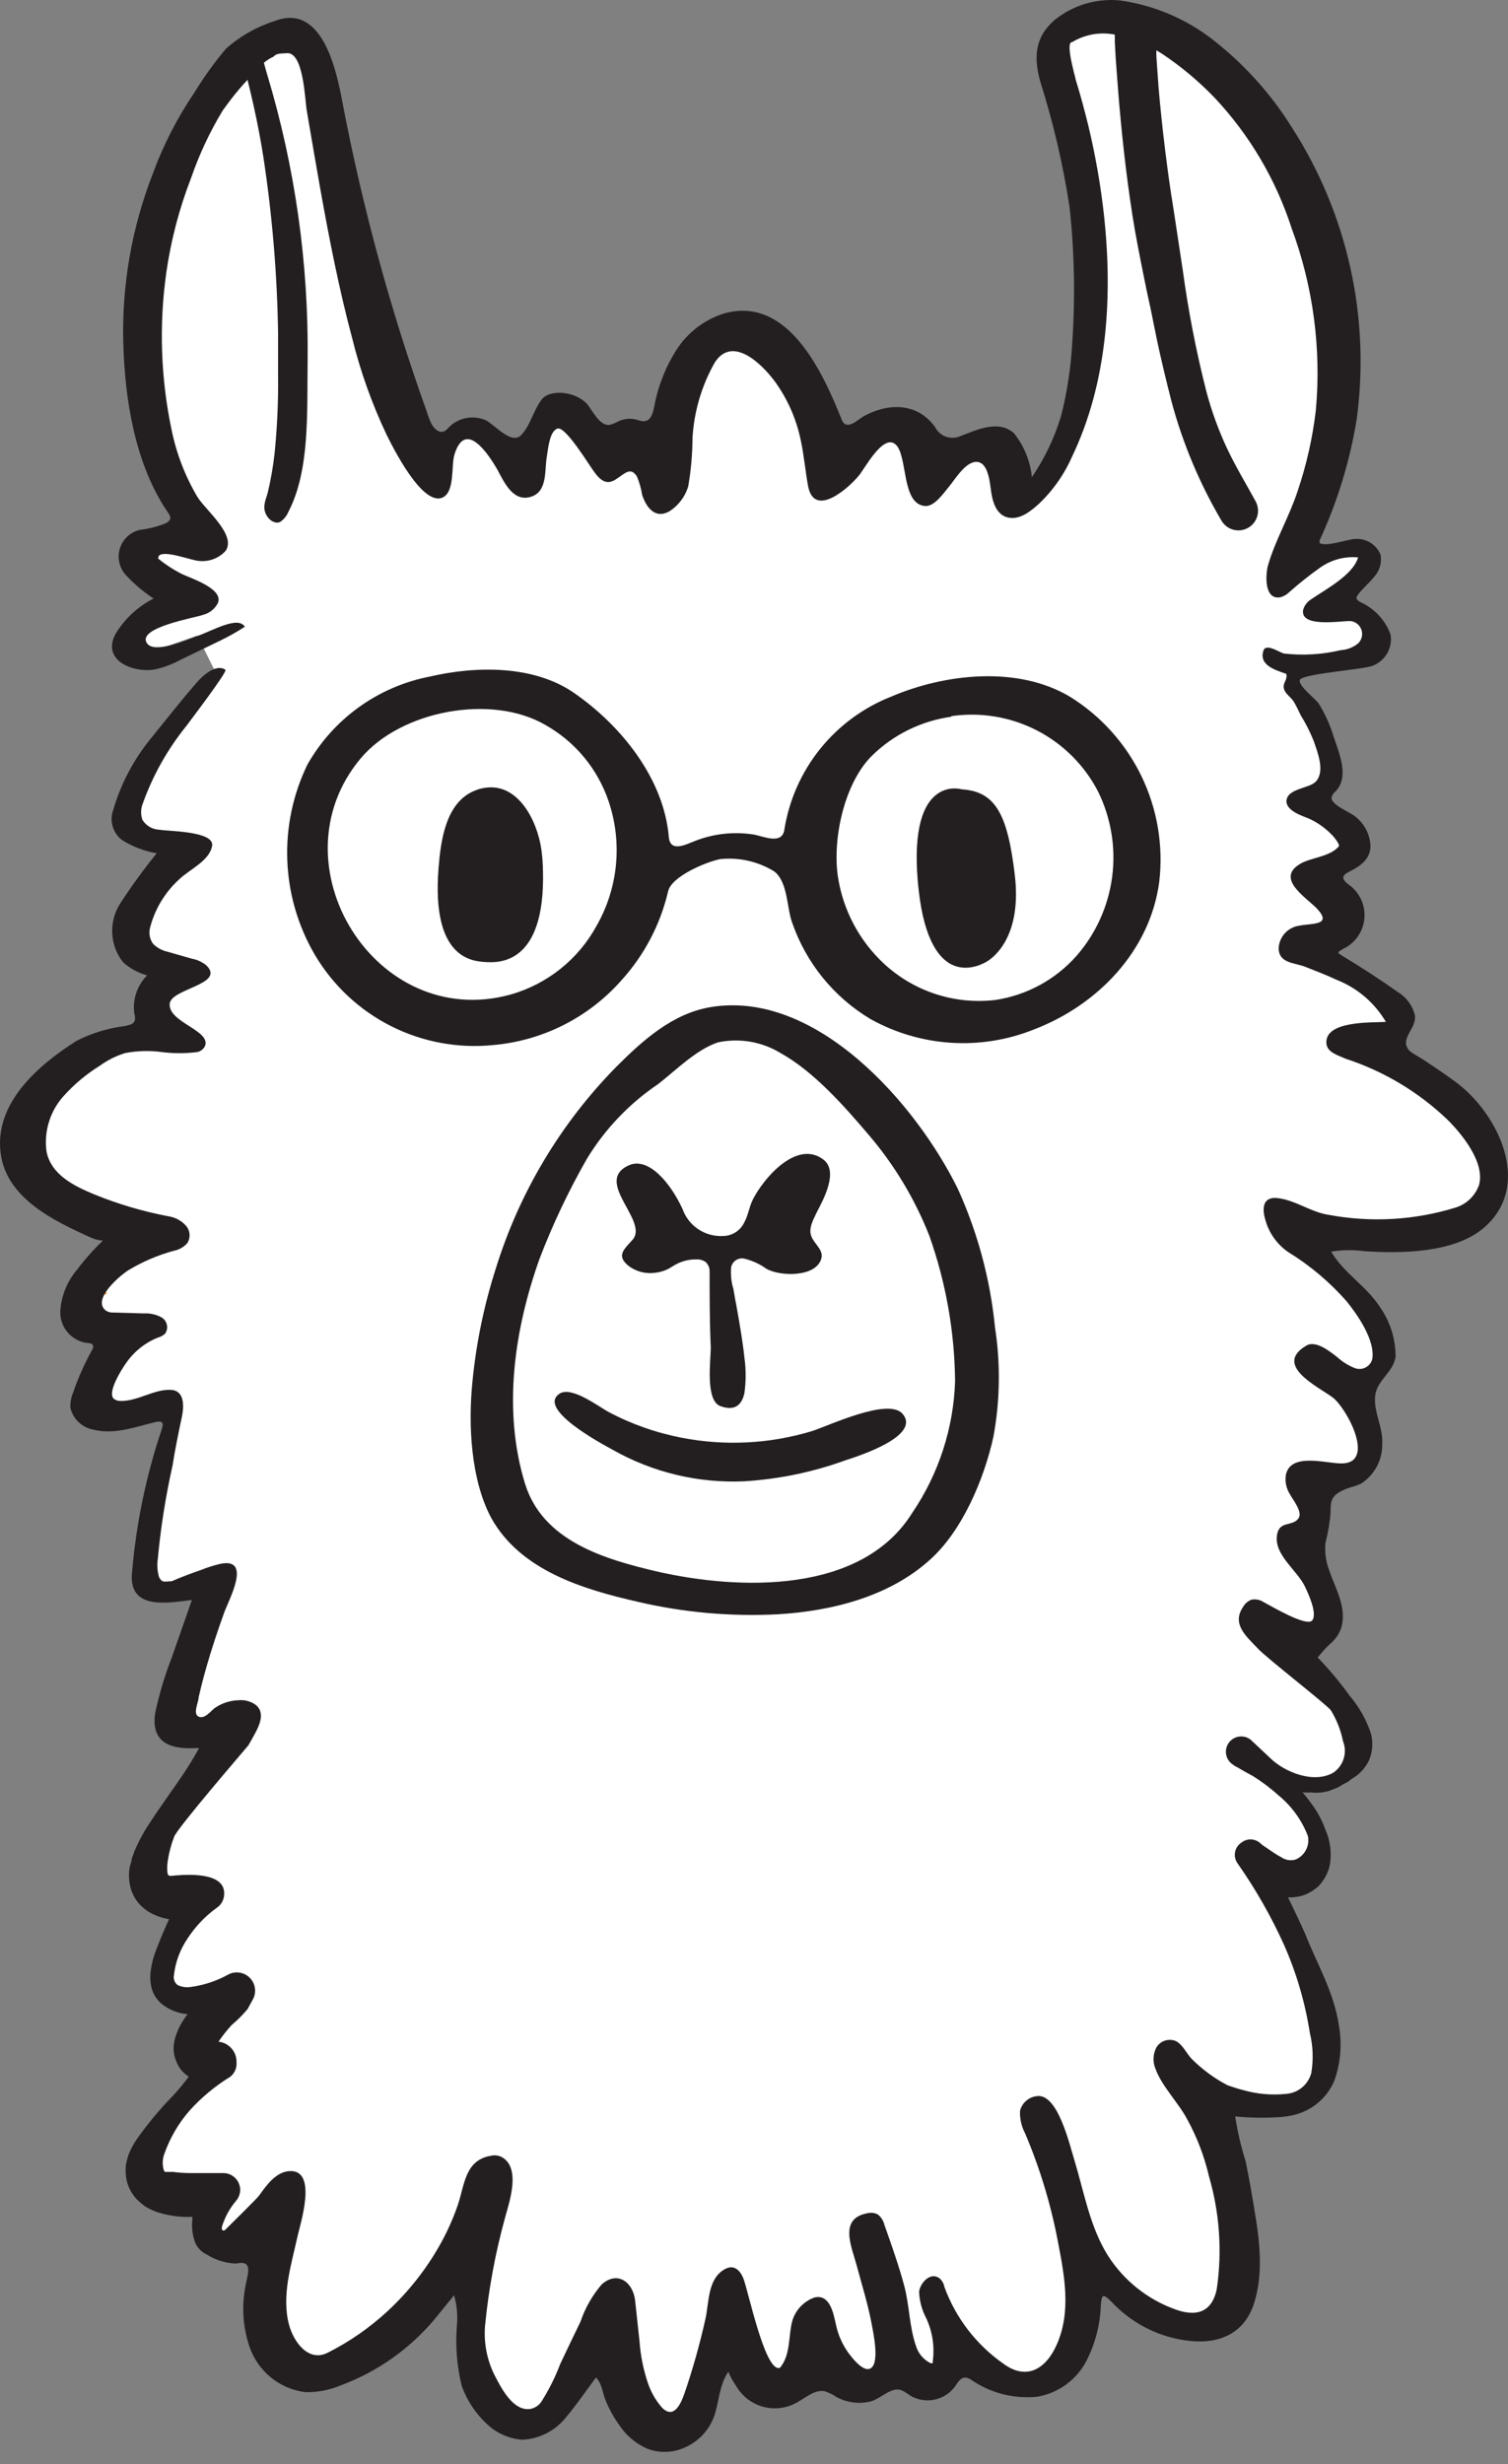
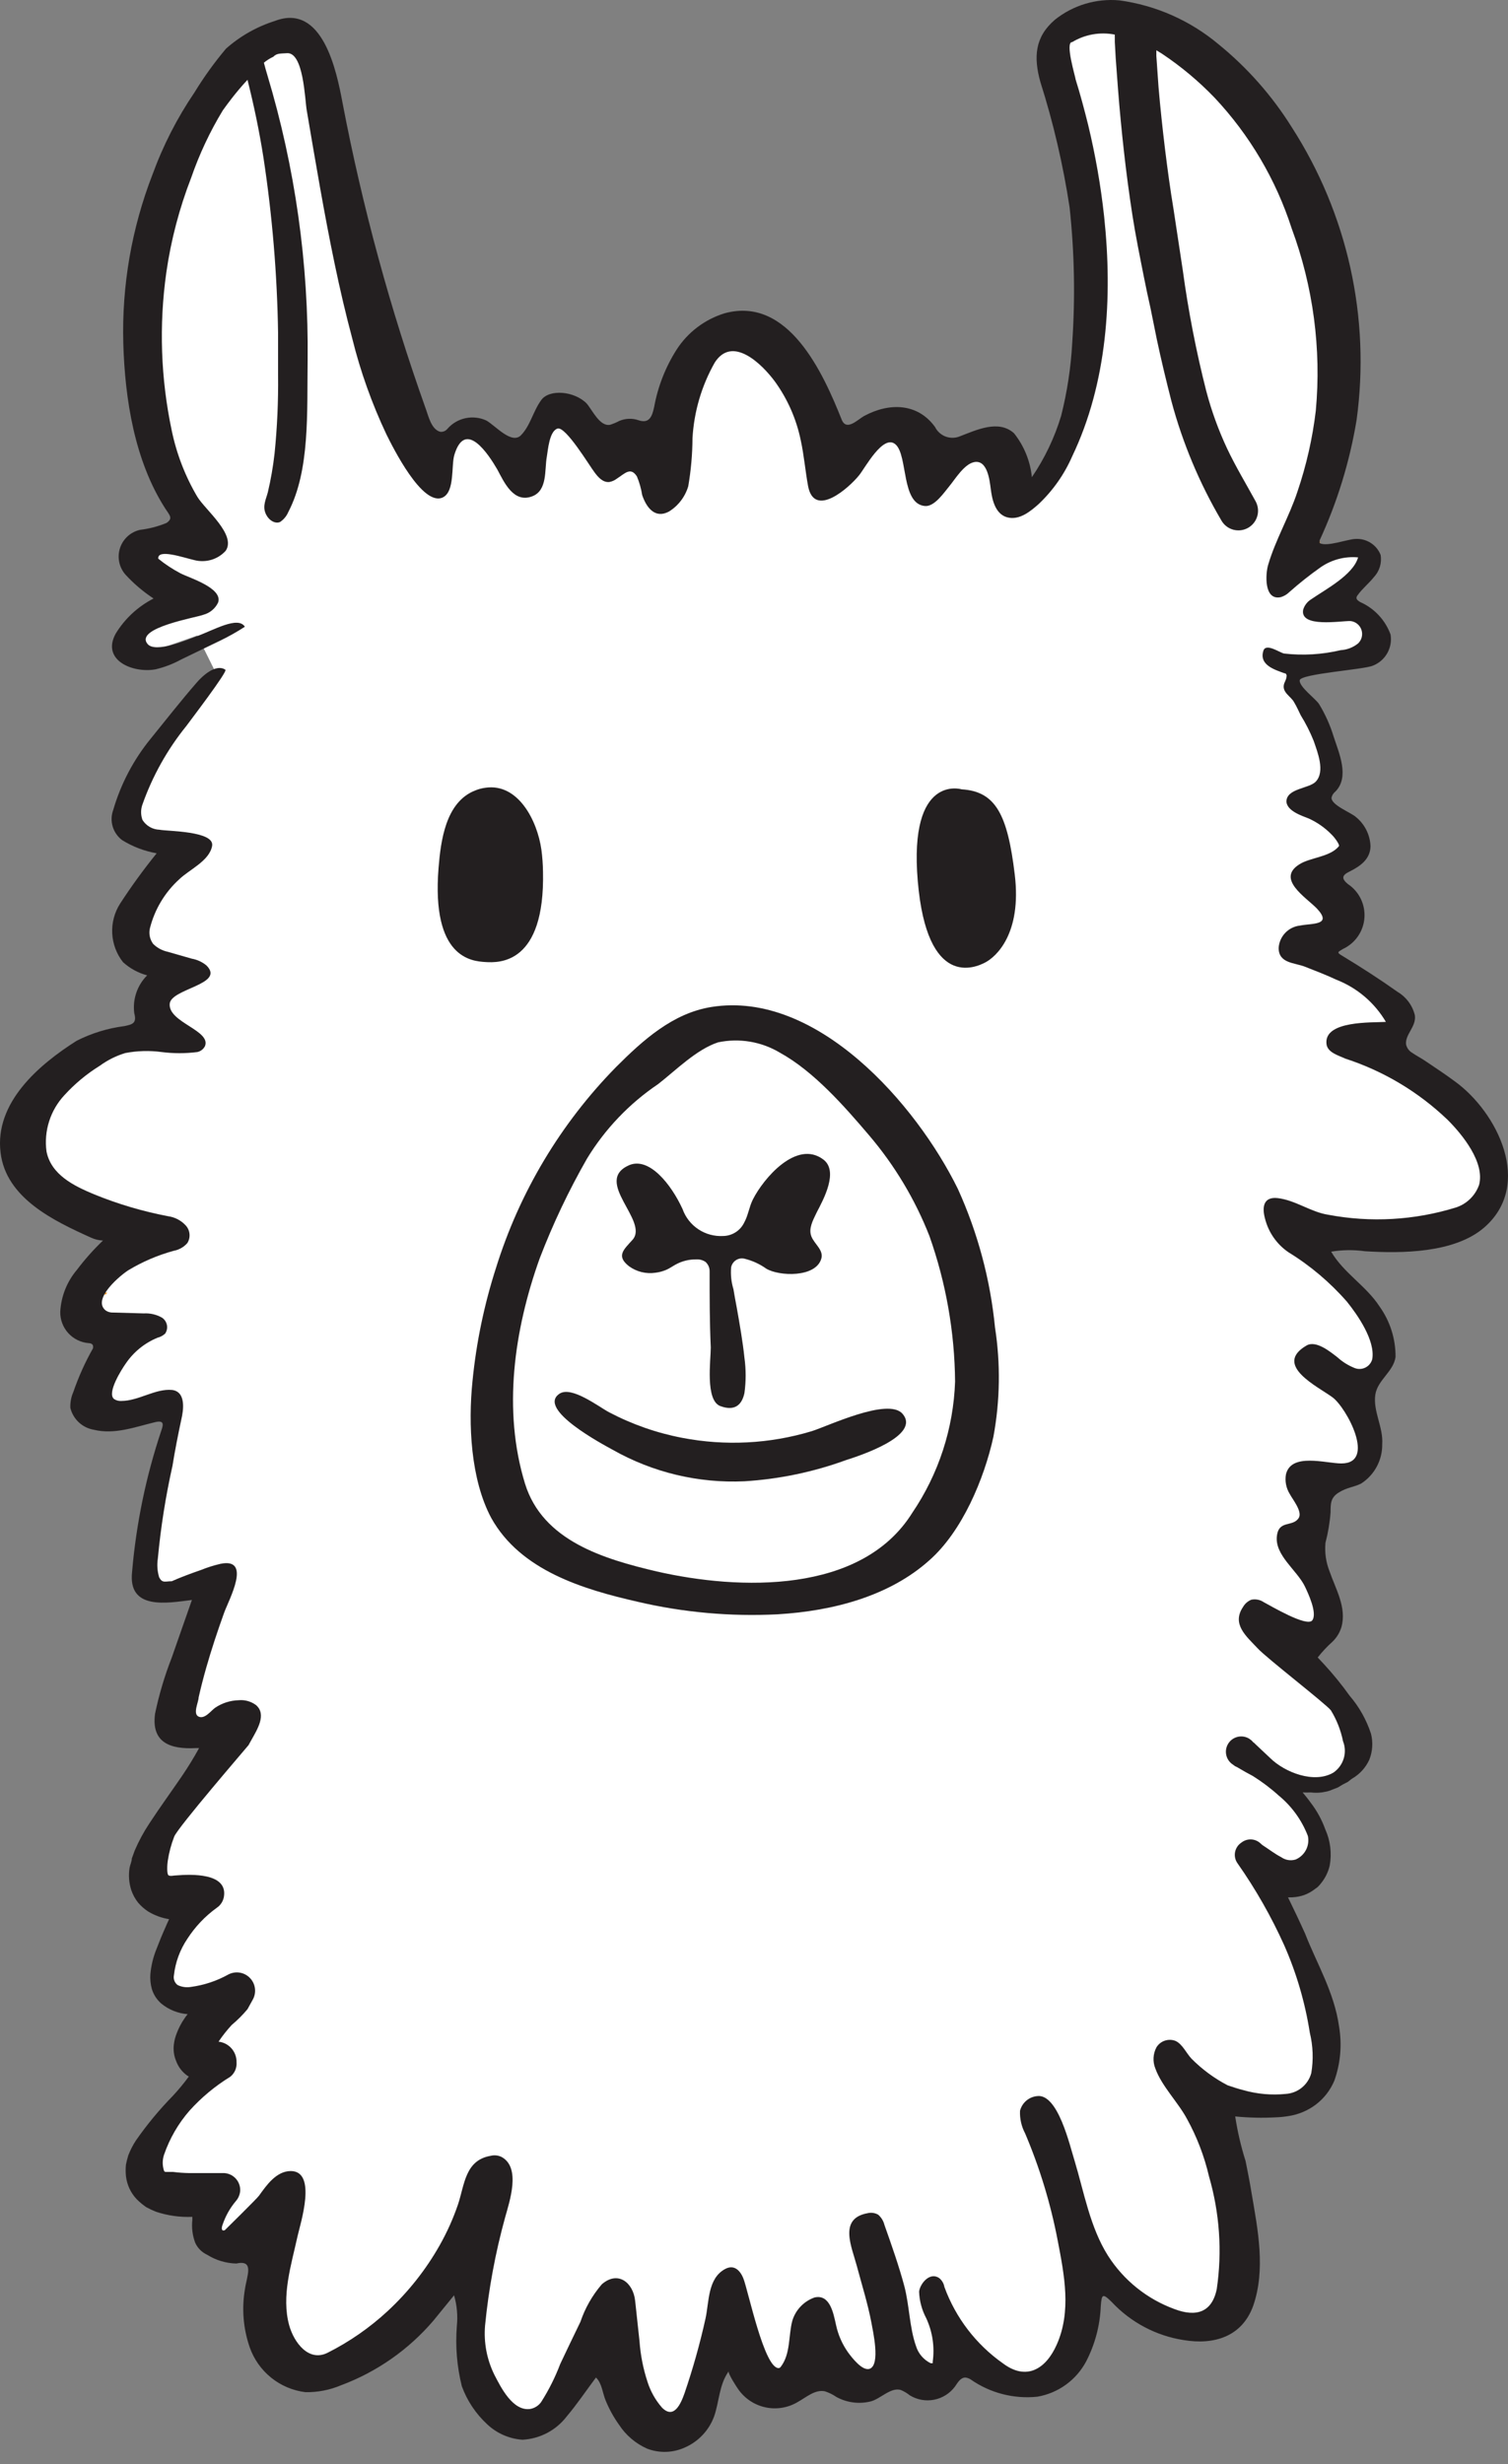
<svg xmlns="http://www.w3.org/2000/svg" width="90" height="147" viewBox="0 0 90 147" fill="none">
  <rect x="0" y="0" width="90" height="147" fill="#808080" stroke="none" />
  <path d="M24.855 26.012L21.083 15.064L18.91 3.723L16.352 1.349L14.379 3.723L9.542 12.402L8.145 23.646L11.812 31.827L8.066 33.084L10.039 35.773L7.525 37.956L8.459 39.073L11.777 37.912L12.894 40.164L7.866 46.965L8.066 49.733L10.581 50.466L8.145 55.05L8.765 57.433L10.432 57.957L8.765 61.763L2.488 64.575L1.405 70.188L8.765 73.689L4.81 77.74L7.08 79.512L5.299 83.633L7.08 84.489L9.839 84.008L10.284 85.074L8.555 94.206L10.581 95.096L13.13 94.406L10.581 102.683L13.479 103.477L9.149 110.61L9.446 113.09H11.611L10.039 116.591L9.935 118.86L12.205 119.751L11.96 124.186L8.756 128.621L9.35 130.297L12.798 130.987L12.702 133.554H15.313L16.64 131.93L15.505 139.272L17.731 141.542L23.598 139.176L27.195 135.623L28.033 137.544L28.33 142.179L30.399 144.353L32.913 144.109L35.777 139.08L38.632 144.598H41.443L43.372 138.783L45.59 141.935L46.873 142.581L48.401 141.446L51.797 142.328L53.281 141.787L55.595 141.935L57.271 140.931L60.624 142.38L63.138 141.935L64.229 139.028L65.067 135.728L68.167 137.404L71.179 138.53L73.396 137.5V129.267L72.314 125.618L76.504 125.661L78.774 124.09L79.071 120.292L75.177 111.553L77.587 111.955L78.722 110.182L76.801 106.437L79.071 106.332L80.992 104.857L79.412 100.762L76.95 98.396L79.412 96.921L78.128 92.381L79.368 88.094L81.332 87.352V83.031L82.572 80.743L81.481 77.688L77.98 74.091L84.047 73.497L88.779 72.013L89.076 68.468L85.531 64.671L82.615 62.733L83.654 60.48L79.019 57.075L79.656 51.505L80.939 50.169L78.381 47.803L79.612 45.638L76.749 40.199L81.288 39.064L82.031 37.842L80.302 35.773L81.629 33.442L81.044 32.621L77.788 33.084L79.857 21.324L77.543 9.887L71.423 2.981L66.15 1.113L63.243 1.803L63.042 4.212L64.963 16.295L64.378 23.201L62.745 28.134L60.528 29.906L59.297 26.606L55.499 26.894L53.325 25.419L49.824 26.746L45.005 19.997L41.888 20.189L38.736 26.702L35.873 26.553L33.751 24.528L31.682 26.108L29.613 26.894L28.033 25.619L25.466 27.444L24.855 26.012Z" fill="white" />
-   <path d="M37.095 58.472C35.139 60.693 32.404 62.078 29.456 62.34C27.349 62.557 25.223 62.164 23.332 61.21C21.441 60.255 19.864 58.778 18.787 56.953C17.786 55.243 17.223 53.313 17.147 51.333C17.07 49.353 17.484 47.385 18.351 45.603C19.115 44.257 20.161 43.091 21.418 42.187C22.675 41.283 24.112 40.661 25.632 40.365C28.4 39.719 31.848 39.667 34.258 41.334C37.051 43.264 39.618 46.433 39.915 49.925C39.994 50.894 40.963 50.361 41.495 50.161C42.605 49.728 43.811 49.598 44.987 49.785C45.546 49.881 46.681 50.423 46.812 49.488C47.093 47.728 47.827 46.071 48.943 44.681C50.059 43.291 51.518 42.216 53.176 41.561C56.398 40.182 60.737 39.702 63.854 41.561C65.698 42.703 67.178 44.347 68.123 46.299C69.068 48.252 69.437 50.433 69.188 52.588C68.647 56.717 65.521 59.947 61.724 61.406C60.148 62.041 58.45 62.314 56.754 62.205C55.059 62.096 53.41 61.608 51.928 60.777C49.751 59.468 48.103 57.434 47.275 55.032C46.952 54.159 47.03 52.623 46.21 51.985C45.241 51.388 44.102 51.13 42.971 51.252C42.141 51.418 40.063 52.282 39.871 53.181C39.41 55.152 38.455 56.973 37.095 58.472ZM56.773 42.757C54.988 43.004 53.329 43.818 52.042 45.08C50.383 46.721 49.676 50.038 50.007 52.291C50.313 54.305 51.299 56.153 52.801 57.529C53.687 58.338 54.736 58.946 55.878 59.312C57.02 59.678 58.228 59.794 59.419 59.651C61.282 59.367 62.987 58.441 64.238 57.032C65.399 55.708 66.141 54.071 66.373 52.326C66.604 50.582 66.314 48.807 65.539 47.227C64.73 45.657 63.45 44.378 61.878 43.57C60.306 42.763 58.522 42.466 56.773 42.722V42.757ZM35.611 55.216C36.246 54.102 36.638 52.866 36.761 51.59C36.884 50.315 36.736 49.027 36.327 47.812C35.678 45.881 34.338 44.257 32.564 43.255C29.343 41.369 23.93 42.382 21.529 45.237C16.247 51.531 22.402 61.554 30.477 59.328C31.564 59.018 32.577 58.495 33.458 57.789C34.34 57.083 35.072 56.208 35.611 55.216Z" fill="#231F20" />
  <path d="M46.402 96.301C43.595 96.443 40.783 96.191 38.047 95.55C34.799 94.808 31.062 93.691 29.316 90.548C28.085 88.243 27.937 84.943 28.199 82.393C28.425 80.094 28.897 77.826 29.605 75.627C31.006 71.126 33.46 67.022 36.763 63.658C38.361 62.06 40.151 60.436 42.464 60.07C48.75 59.066 54.687 65.875 57.166 70.921C58.354 73.537 59.103 76.33 59.384 79.189C59.719 81.353 59.687 83.558 59.288 85.711C58.738 88.216 57.428 91.351 55.464 93.079C53.115 95.183 49.798 96.1 46.402 96.301ZM57.001 82.419C56.975 79.462 56.458 76.53 55.473 73.742C54.615 71.554 53.399 69.524 51.876 67.735C50.392 65.989 48.558 63.902 46.541 62.794C45.431 62.132 44.113 61.914 42.849 62.182C41.556 62.61 40.334 63.85 39.278 64.671C37.56 65.829 36.113 67.345 35.035 69.114C33.94 71.026 32.994 73.02 32.206 75.077C30.687 79.329 29.989 84.122 31.333 88.505C32.389 91.918 36.03 93.001 39.191 93.743C44.123 94.869 51.413 95.105 54.443 90.251C56.017 87.934 56.904 85.219 57.001 82.419Z" fill="#231F20" />
  <path d="M73.754 96.703V96.606C73.758 96.629 73.758 96.653 73.754 96.676V96.703Z" fill="#F7941D" />
  <path d="M7.516 57.389L7.438 57.468L7.525 57.407L7.516 57.389Z" fill="#F7941D" />
-   <path d="M24.881 39.623L24.855 39.605L24.872 39.632L24.881 39.623Z" fill="#F7941D" />
  <path d="M78.748 32.255C78.766 32.288 78.781 32.323 78.791 32.359C78.791 32.359 78.791 32.359 78.748 32.403V32.246V32.255Z" fill="#F7941D" />
  <path d="M6.547 71.568L6.565 71.541L6.538 71.559L6.547 71.568Z" fill="#F7941D" />
  <path d="M6.408 77.112L6.259 77.26V77.112H6.399H6.408Z" fill="#F7941D" />
  <path d="M44.429 88.365C41.685 88.492 38.962 87.841 36.571 86.488C36.013 86.182 31.988 84.052 33.402 83.135C34.118 82.673 35.724 83.912 36.344 84.244C37.716 84.966 39.187 85.481 40.71 85.772C43.279 86.268 45.93 86.133 48.436 85.379C49.396 85.082 52.993 83.354 53.858 84.332C55.01 85.65 51.239 86.863 50.496 87.099C48.545 87.812 46.502 88.238 44.429 88.365Z" fill="#231F20" />
  <path d="M81.454 74.641C83.646 74.781 86.806 74.754 88.57 73.235C91.529 70.677 89.373 66.347 86.823 64.505C86.256 64.086 85.662 63.693 85.078 63.3C84.824 63.125 84.545 62.986 84.292 62.811C84.197 62.758 84.115 62.685 84.05 62.598C83.986 62.511 83.94 62.411 83.916 62.305C83.847 61.702 84.545 61.24 84.44 60.559C84.369 60.27 84.242 59.999 84.065 59.761C83.888 59.523 83.665 59.322 83.41 59.17C82.354 58.42 81.254 57.712 80.145 57.04C79.743 56.805 79.839 56.805 80.145 56.612C80.504 56.446 80.813 56.187 81.039 55.862C81.266 55.536 81.401 55.157 81.431 54.761C81.461 54.366 81.385 53.97 81.212 53.614C81.038 53.258 80.772 52.955 80.442 52.736C80.066 52.422 80.066 52.221 80.538 51.994C81.166 51.68 81.777 51.27 81.795 50.484C81.782 50.147 81.698 49.817 81.547 49.516C81.397 49.215 81.184 48.949 80.922 48.738C80.642 48.476 79.403 48.013 79.472 47.568C79.506 47.433 79.582 47.314 79.691 47.227C80.564 46.354 79.909 44.914 79.595 43.945C79.387 43.261 79.094 42.607 78.722 41.998C78.503 41.666 77.534 40.976 77.569 40.583C77.604 40.191 81.402 39.946 81.934 39.71C82.298 39.569 82.601 39.307 82.793 38.968C82.986 38.63 83.055 38.235 82.991 37.851C82.835 37.425 82.596 37.035 82.287 36.704C81.978 36.372 81.606 36.106 81.192 35.921C81.079 35.86 80.948 35.773 80.957 35.651C80.968 35.592 80.995 35.538 81.035 35.494C81.315 35.101 81.699 34.804 81.996 34.428C82.161 34.253 82.283 34.042 82.353 33.812C82.422 33.582 82.438 33.339 82.397 33.101C82.281 32.807 82.075 32.557 81.808 32.387C81.542 32.216 81.229 32.133 80.913 32.15C80.459 32.15 79.167 32.647 78.757 32.394C78.761 32.342 78.761 32.289 78.757 32.237C79.813 29.949 80.556 27.53 80.965 25.043C81.798 18.947 80.424 12.754 77.089 7.582C75.916 5.706 74.441 4.036 72.724 2.641C71.038 1.227 68.985 0.318 66.805 0.022C65.424 -0.103 64.048 0.31 62.963 1.174C61.758 2.204 61.68 3.409 62.09 4.885C62.867 7.332 63.45 9.837 63.836 12.375C64.124 15.055 64.177 17.754 63.993 20.442C63.914 21.915 63.692 23.377 63.33 24.808C62.938 26.109 62.35 27.343 61.584 28.466C61.488 27.508 61.118 26.599 60.519 25.846C59.602 25.017 58.284 25.646 57.306 26.021C57.033 26.139 56.725 26.148 56.445 26.046C56.166 25.943 55.936 25.738 55.804 25.471C54.774 24.048 53.089 24.004 51.587 24.808C51.195 25.017 50.522 25.75 50.234 25.035C49.126 22.258 47.056 17.649 43.25 18.688C42.066 19.05 41.048 19.82 40.378 20.861C39.716 21.902 39.263 23.061 39.042 24.275C38.92 24.851 38.745 25.288 38.108 25.069C37.732 24.939 37.32 24.955 36.955 25.113C36.782 25.205 36.601 25.281 36.414 25.34C35.794 25.462 35.358 24.467 35.008 24.065C34.284 23.332 32.791 23.192 32.302 23.865C31.813 24.537 31.656 25.384 31.097 25.96C30.538 26.536 29.569 25.392 29.028 25.087C28.642 24.908 28.209 24.858 27.792 24.945C27.375 25.031 26.997 25.249 26.715 25.567C26.664 25.634 26.598 25.686 26.521 25.72C26.445 25.754 26.361 25.767 26.278 25.759C25.737 25.619 25.571 24.816 25.405 24.371C23.288 18.434 21.63 12.342 20.446 6.151C20.088 4.221 19.25 0.153 16.395 1.253C15.322 1.594 14.331 2.156 13.488 2.903C12.794 3.727 12.164 4.603 11.602 5.522C10.571 7.039 9.733 8.679 9.105 10.402C7.856 13.616 7.263 17.048 7.359 20.495C7.455 23.803 8.031 27.479 9.856 30.325C10.127 30.744 10.345 30.919 9.935 31.198C9.429 31.406 8.897 31.544 8.354 31.608C8.079 31.671 7.824 31.803 7.616 31.993C7.407 32.183 7.251 32.424 7.163 32.692C7.075 32.961 7.058 33.247 7.114 33.524C7.17 33.801 7.296 34.058 7.481 34.271C7.981 34.817 8.547 35.298 9.166 35.703C8.234 36.18 7.451 36.905 6.905 37.798C6.032 39.387 7.927 40.173 9.28 39.929C9.813 39.804 10.327 39.607 10.808 39.344L13.139 38.218C13.647 37.972 14.14 37.695 14.614 37.388C14.204 36.733 12.755 37.589 11.768 37.947C11.227 38.148 9.289 38.986 8.808 38.418C8.005 37.449 11.742 36.838 12.143 36.672C12.332 36.621 12.508 36.53 12.659 36.405C12.81 36.28 12.932 36.124 13.016 35.947C13.322 35.075 11.27 34.463 10.773 34.202C10.303 33.955 9.858 33.663 9.446 33.328C9.385 32.717 10.93 33.259 11.611 33.416C11.942 33.5 12.29 33.492 12.618 33.394C12.946 33.296 13.24 33.11 13.47 32.857C14.117 31.897 12.248 30.413 11.777 29.635C11.053 28.41 10.537 27.074 10.249 25.681C9.592 22.583 9.483 19.395 9.926 16.26C10.204 14.324 10.702 12.426 11.41 10.603C11.894 9.201 12.526 7.855 13.296 6.587L13.435 6.395C13.435 6.395 14.055 5.522 14.771 4.762C15.155 6.29 15.478 7.836 15.723 9.398C16.251 12.867 16.543 16.367 16.596 19.875C16.596 20.748 16.596 21.542 16.596 22.38C16.614 23.943 16.544 25.505 16.386 27.06C16.299 27.836 16.165 28.605 15.985 29.365C15.88 29.775 15.662 30.168 15.845 30.613C16.028 31.058 16.439 31.268 16.718 31.137C16.935 30.991 17.105 30.785 17.207 30.543C18.508 28.047 18.316 24.607 18.36 21.49C18.424 15.723 17.612 9.98 15.95 4.457C15.898 4.282 15.81 3.985 15.749 3.741C15.922 3.598 16.113 3.478 16.317 3.383C16.509 3.165 16.779 3.2 17.111 3.174C18.124 3.077 18.194 5.95 18.307 6.587C18.569 8.124 18.831 9.669 19.102 11.197C19.643 14.226 20.236 17.256 21.031 20.224C21.517 22.178 22.196 24.079 23.056 25.899C23.423 26.641 25.213 30.264 26.435 29.67C27.151 29.312 26.924 27.776 27.116 27.139C27.771 24.956 29.177 27.139 29.683 28.012C30.093 28.78 30.652 30.028 31.761 29.609C32.686 29.26 32.494 28.02 32.634 27.252C32.704 26.85 32.782 25.724 33.271 25.567C33.76 25.41 35.183 27.793 35.489 28.186C35.698 28.466 35.977 28.789 36.362 28.754C36.527 28.725 36.683 28.656 36.816 28.553C37.304 28.239 37.636 27.837 38.012 28.422C38.161 28.777 38.266 29.15 38.326 29.531C38.579 30.282 39.094 30.962 39.924 30.517C40.48 30.172 40.89 29.634 41.076 29.007C41.239 28.061 41.324 27.103 41.329 26.143C41.419 24.557 41.873 23.012 42.656 21.63C43.713 19.98 45.476 21.717 46.245 22.756C47.003 23.803 47.53 24.999 47.79 26.265C47.982 27.139 48.06 28.081 48.226 28.989C48.593 30.954 50.679 29.094 51.273 28.352C51.631 27.916 52.722 25.846 53.456 26.519C54.189 27.191 53.779 30.063 55.202 30.186C55.778 30.238 56.354 29.365 56.669 28.989C56.983 28.614 57.542 27.68 58.144 27.566C58.93 27.418 59.061 28.64 59.131 29.173C59.2 29.705 59.358 30.648 60.1 30.858C60.842 31.067 61.532 30.474 61.986 30.072C62.84 29.265 63.523 28.294 63.993 27.217C66.08 22.852 66.412 17.762 65.897 12.917C65.695 11.067 65.374 9.233 64.936 7.425C64.718 6.552 64.474 5.627 64.194 4.736C64.194 4.614 63.539 2.493 63.993 2.51C64.755 2.051 65.661 1.892 66.534 2.065C66.53 2.114 66.53 2.164 66.534 2.213V2.51L66.586 3.453L66.726 5.33C66.822 6.578 66.944 7.836 67.084 9.084C67.224 10.332 67.39 11.581 67.582 12.821C67.774 14.06 68.027 15.3 68.271 16.531C68.394 17.151 68.525 17.771 68.664 18.382L69.04 20.241C69.302 21.473 69.598 22.703 69.913 23.934C70.581 26.426 71.582 28.817 72.89 31.041C73.041 31.312 73.294 31.512 73.593 31.596C73.892 31.68 74.212 31.642 74.483 31.491C74.754 31.339 74.954 31.086 75.038 30.787C75.122 30.488 75.084 30.168 74.933 29.897C74.365 28.858 73.745 27.837 73.23 26.746C72.715 25.644 72.3 24.499 71.99 23.323C71.389 20.96 70.923 18.564 70.594 16.147L70.044 12.515C69.843 11.31 69.677 10.088 69.528 8.874C69.38 7.661 69.249 6.43 69.144 5.208L69.013 3.339V2.999L69.354 3.208C70.49 3.966 71.541 4.844 72.488 5.828C74.579 8.054 76.151 10.717 77.089 13.624C78.374 17.094 78.867 20.808 78.53 24.493C78.334 26.142 77.966 27.767 77.43 29.339C76.941 30.823 76.111 32.228 75.683 33.704C75.526 34.228 75.422 35.834 76.434 35.624C76.625 35.569 76.799 35.467 76.941 35.328C77.533 34.802 78.154 34.309 78.8 33.852C79.456 33.391 80.254 33.178 81.053 33.25C80.756 34.306 79.088 35.17 78.259 35.747C78.03 35.886 77.86 36.103 77.779 36.358C77.543 37.475 80.04 37.03 80.599 37.048C80.746 37.063 80.886 37.121 81.002 37.213C81.118 37.306 81.205 37.43 81.253 37.57C81.301 37.711 81.307 37.862 81.272 38.006C81.236 38.15 81.16 38.281 81.053 38.383C80.757 38.623 80.394 38.763 80.014 38.785C78.908 39.047 77.764 39.115 76.635 38.986C76.356 38.925 75.561 38.348 75.404 38.811C75.116 39.684 76.12 39.964 76.661 40.164C76.661 40.164 76.757 40.164 76.775 40.243C76.786 40.265 76.791 40.288 76.791 40.313C76.791 40.337 76.786 40.361 76.775 40.383C76.775 40.54 76.661 40.679 76.626 40.837C76.522 41.308 77.019 41.526 77.22 41.867C77.421 42.207 77.499 42.408 77.63 42.67C77.93 43.153 78.187 43.662 78.399 44.189C78.626 44.853 79.106 46.023 78.521 46.634C78.111 47.053 76.775 47.026 76.775 47.83C76.827 48.371 77.648 48.65 78.102 48.825C78.615 49.056 79.08 49.382 79.472 49.785C79.673 49.977 79.97 50.405 79.909 50.475C79.403 51.13 78.163 51.147 77.526 51.575C76.172 52.448 77.945 53.531 78.591 54.194C79.551 55.216 78.303 55.067 77.578 55.216C77.244 55.254 76.933 55.409 76.702 55.653C76.471 55.897 76.332 56.215 76.312 56.551C76.312 57.477 77.264 57.424 77.884 57.669C78.503 57.913 79.15 58.158 79.761 58.446C80.998 58.93 82.037 59.815 82.712 60.96C81.908 61.013 79.001 60.864 79.167 62.279C79.228 62.794 79.883 62.959 80.293 63.152C82.58 63.895 84.669 65.145 86.404 66.81C87.278 67.683 88.631 69.35 88.273 70.686C88.16 71.005 87.974 71.294 87.73 71.529C87.486 71.764 87.191 71.939 86.867 72.039C84.41 72.795 81.807 72.942 79.28 72.467C78.233 72.31 77.316 71.594 76.251 71.472C75.378 71.376 75.317 72.048 75.5 72.703C75.706 73.517 76.203 74.228 76.897 74.702C78.203 75.504 79.38 76.499 80.389 77.653C81.035 78.456 82.083 79.966 81.9 81.075C81.872 81.181 81.823 81.281 81.755 81.366C81.687 81.452 81.601 81.523 81.504 81.574C81.407 81.625 81.301 81.655 81.191 81.662C81.082 81.67 80.972 81.654 80.869 81.617C80.484 81.467 80.128 81.248 79.822 80.97C79.394 80.639 78.547 79.94 77.98 80.263C75.945 81.442 78.695 82.734 79.534 83.362C80.372 83.991 82.153 87.309 80.049 87.3C79.132 87.3 77.063 86.645 76.749 87.946C76.676 88.353 76.757 88.773 76.976 89.125C77.133 89.43 77.753 90.181 77.508 90.556C77.15 91.115 76.321 90.653 76.207 91.63C76.068 92.774 77.403 93.665 77.875 94.633C78.067 95.035 78.634 96.231 78.32 96.659C78.006 97.087 75.823 95.786 75.422 95.576C75.315 95.504 75.196 95.454 75.07 95.429C74.944 95.403 74.814 95.403 74.688 95.428C74.479 95.51 74.303 95.661 74.191 95.856C73.492 96.886 74.374 97.602 75.064 98.335C75.561 98.885 79.132 101.644 79.429 102.028C79.777 102.595 80.022 103.218 80.153 103.87C80.284 104.2 80.298 104.564 80.195 104.903C80.092 105.242 79.877 105.537 79.586 105.739C78.442 106.42 76.679 105.739 75.797 104.866L74.924 104.045C74.887 104 74.843 103.962 74.793 103.931L74.697 103.827L74.557 103.722C74.455 103.659 74.342 103.617 74.223 103.597C74.105 103.578 73.984 103.582 73.867 103.61C73.751 103.638 73.64 103.688 73.543 103.758C73.446 103.828 73.363 103.917 73.3 104.019C73.237 104.121 73.195 104.234 73.175 104.353C73.156 104.471 73.161 104.592 73.188 104.709C73.216 104.826 73.266 104.936 73.336 105.033C73.406 105.13 73.495 105.213 73.597 105.276L73.702 105.355C73.77 105.386 73.837 105.421 73.903 105.459C74.199 105.634 74.487 105.8 74.775 105.948C75.32 106.29 75.835 106.678 76.312 107.109C77.094 107.75 77.696 108.584 78.058 109.528C78.116 109.808 78.076 110.1 77.944 110.355C77.812 110.609 77.596 110.81 77.334 110.925C77.187 110.971 77.032 110.982 76.88 110.958C76.729 110.934 76.585 110.874 76.46 110.785C76.111 110.61 75.701 110.296 75.334 110.06L75.177 109.921C75.022 109.797 74.83 109.729 74.632 109.729C74.433 109.729 74.241 109.797 74.086 109.921C73.987 109.986 73.903 110.071 73.838 110.17C73.773 110.27 73.729 110.381 73.708 110.498C73.688 110.615 73.691 110.734 73.719 110.85C73.746 110.965 73.797 111.074 73.868 111.169C74.939 112.697 75.866 114.322 76.635 116.023C77.374 117.695 77.89 119.456 78.172 121.261C78.364 122.05 78.394 122.87 78.259 123.671C78.167 124.01 77.971 124.312 77.698 124.535C77.426 124.757 77.091 124.888 76.74 124.911C75.886 124.997 75.024 124.92 74.199 124.684C73.885 124.605 73.571 124.5 73.265 124.396C72.468 123.981 71.741 123.445 71.109 122.807C70.803 122.484 70.567 121.934 70.157 121.75C69.954 121.67 69.729 121.664 69.522 121.733C69.314 121.801 69.138 121.94 69.022 122.126C68.918 122.319 68.858 122.532 68.846 122.751C68.834 122.97 68.87 123.188 68.952 123.392C69.337 124.457 70.306 125.4 70.847 126.412C71.439 127.487 71.879 128.639 72.156 129.835C72.789 132.014 72.947 134.303 72.619 136.548C72.331 137.963 71.371 138.233 70.087 137.744C68.453 137.145 67.06 136.026 66.124 134.558C65.059 132.873 64.701 130.786 64.133 128.9C63.854 128.027 63.147 124.867 61.889 125.042C61.652 125.066 61.427 125.163 61.246 125.319C61.065 125.475 60.936 125.683 60.877 125.915C60.855 126.385 60.961 126.852 61.182 127.268C62.057 129.329 62.709 131.477 63.129 133.676C63.522 135.719 63.95 137.884 63.068 139.866C62.422 141.324 61.261 142.04 59.855 140.983C58.254 139.856 57.035 138.266 56.363 136.426C56.327 136.216 56.215 136.027 56.049 135.894C55.499 135.518 54.922 136.208 54.853 136.697C54.871 137.248 55.014 137.789 55.272 138.277C55.654 139.093 55.791 140.003 55.665 140.896C55.672 140.922 55.672 140.949 55.665 140.975C55.665 140.975 55.586 140.975 55.542 140.975C55.335 140.873 55.15 140.73 55 140.555C54.849 140.379 54.737 140.174 54.669 139.953C54.276 138.844 54.276 137.526 53.971 136.374C53.665 135.221 53.211 133.929 52.784 132.724C52.725 132.486 52.594 132.273 52.408 132.113C52.217 132.006 51.993 131.975 51.78 132.026C50.033 132.34 50.828 134.017 51.133 135.16C51.439 136.304 51.788 137.413 52.007 138.556C52.094 139.054 52.557 141.053 51.91 141.306C51.474 141.472 50.837 140.634 50.618 140.337C50.267 139.843 50.02 139.281 49.894 138.687C49.745 138.033 49.545 136.836 48.61 137.055C48.299 137.165 48.018 137.346 47.789 137.584C47.56 137.822 47.39 138.11 47.292 138.425C47.048 139.298 47.196 140.407 46.602 141.184C46.578 141.222 46.541 141.25 46.498 141.263C45.625 141.394 44.638 136.566 44.359 135.902C44.158 135.413 43.791 135.073 43.267 135.361C42.228 135.928 42.325 137.317 42.106 138.312C41.773 139.815 41.356 141.299 40.858 142.756C40.631 143.402 40.221 144.336 39.513 143.629C39.117 143.177 38.82 142.648 38.64 142.075C38.386 141.3 38.228 140.496 38.169 139.683L37.907 137.256C37.793 136.164 36.877 135.431 35.916 136.269C35.352 136.926 34.92 137.684 34.642 138.504C34.234 139.342 33.833 140.18 33.437 141.018C33.135 141.815 32.752 142.579 32.293 143.297C32.135 143.516 31.896 143.664 31.63 143.707C30.591 143.838 29.884 142.398 29.5 141.656C29.054 140.746 28.863 139.732 28.95 138.722C29.164 136.544 29.564 134.389 30.146 132.279C30.407 131.336 31.097 129.328 29.953 128.682C29.747 128.574 29.507 128.546 29.281 128.604C27.745 128.866 27.727 130.35 27.326 131.528C27.042 132.357 26.682 133.158 26.252 133.921C25.424 135.39 24.372 136.721 23.135 137.867C22.061 138.86 20.854 139.698 19.547 140.355C18.421 140.914 17.547 139.744 17.259 138.714C16.779 136.967 17.39 135.09 17.757 133.405C17.923 132.655 18.944 129.52 17.355 129.512C16.482 129.512 15.889 130.385 15.461 130.978C15.374 131.118 13.418 133.039 13.418 133.039C13.182 133.135 13.226 132.855 13.287 132.707C13.458 132.2 13.721 131.729 14.064 131.319C14.222 131.145 14.317 130.924 14.335 130.69C14.347 130.426 14.255 130.167 14.079 129.97C13.902 129.772 13.656 129.652 13.392 129.634H12.816C12.562 129.634 12.318 129.634 12.065 129.634H11.296C10.973 129.629 10.649 129.606 10.328 129.564H10.004H9.891C9.872 129.564 9.853 129.559 9.836 129.55C9.819 129.541 9.805 129.528 9.795 129.512C9.684 129.192 9.684 128.845 9.795 128.525C10.128 127.563 10.644 126.673 11.314 125.906C12.022 125.121 12.839 124.441 13.741 123.889C13.871 123.786 13.973 123.652 14.039 123.5C14.104 123.348 14.131 123.181 14.117 123.016C14.123 122.715 14.016 122.423 13.817 122.196C13.618 121.97 13.342 121.827 13.043 121.794C13.279 121.443 13.542 121.11 13.828 120.799C14.17 120.513 14.486 120.198 14.771 119.856L15.094 119.271C15.205 119.065 15.247 118.829 15.213 118.598C15.18 118.367 15.074 118.153 14.909 117.987C14.745 117.821 14.532 117.711 14.302 117.675C14.071 117.639 13.835 117.678 13.628 117.787C12.936 118.172 12.178 118.424 11.393 118.529C11.122 118.575 10.845 118.535 10.598 118.415C10.512 118.349 10.445 118.26 10.407 118.158C10.368 118.056 10.359 117.946 10.38 117.839C10.467 117.057 10.742 116.308 11.183 115.656C11.645 114.939 12.237 114.314 12.929 113.814C13.046 113.738 13.145 113.637 13.22 113.52C13.295 113.403 13.345 113.271 13.366 113.133C13.584 111.71 11.384 111.806 10.52 111.876C10.371 111.876 10.188 111.937 10.066 111.876C9.943 111.815 9.978 111.221 10.013 111.003C10.088 110.51 10.217 110.027 10.397 109.563C10.607 109.013 14.762 104.202 14.832 104.106L14.972 103.853C15.365 103.154 15.924 102.273 15.278 101.714C14.979 101.493 14.609 101.39 14.239 101.426C13.736 101.439 13.248 101.597 12.833 101.88C12.589 102.054 12.222 102.569 11.855 102.404C11.489 102.238 11.855 101.531 11.855 101.26C11.986 100.675 12.135 100.099 12.3 99.514C12.615 98.405 12.982 97.305 13.374 96.214C13.654 95.437 15.059 92.896 13.156 93.289C12.76 93.381 12.372 93.503 11.995 93.656C11.393 93.865 10.799 94.084 10.249 94.328C9.847 94.328 9.69 94.459 9.498 94.092C9.389 93.73 9.362 93.348 9.42 92.975C9.593 91.116 9.885 89.27 10.293 87.448C10.432 86.575 10.633 85.554 10.825 84.663C10.939 84.174 11.131 83.031 10.275 82.917C9.271 82.821 8.276 83.572 7.246 83.572C7.092 83.584 6.938 83.544 6.809 83.459C6.355 83.101 7.272 81.669 7.508 81.337C7.975 80.65 8.633 80.116 9.402 79.8C9.572 79.758 9.728 79.674 9.856 79.556C9.908 79.48 9.943 79.395 9.961 79.305C9.979 79.215 9.979 79.123 9.96 79.033C9.941 78.944 9.904 78.859 9.852 78.783C9.8 78.708 9.733 78.644 9.655 78.596C9.328 78.414 8.955 78.329 8.581 78.351L6.757 78.299C6.603 78.307 6.45 78.268 6.32 78.185C5.447 77.513 7.193 76.064 7.673 75.767C8.515 75.261 9.423 74.873 10.371 74.615C10.686 74.557 10.973 74.394 11.183 74.152C11.286 73.985 11.33 73.789 11.308 73.594C11.286 73.399 11.199 73.217 11.061 73.078C10.789 72.793 10.429 72.609 10.039 72.554C8.524 72.266 7.041 71.827 5.613 71.245C4.417 70.747 3.055 70.084 2.776 68.695C2.693 68.089 2.747 67.472 2.933 66.889C3.118 66.306 3.432 65.772 3.849 65.326C4.467 64.649 5.175 64.061 5.954 63.579C6.414 63.242 6.927 62.986 7.473 62.82C8.189 62.682 8.923 62.661 9.646 62.759C10.354 62.85 11.07 62.85 11.777 62.759C11.874 62.738 11.965 62.696 12.043 62.636C12.122 62.575 12.186 62.498 12.231 62.41C12.615 61.475 10.083 61.004 10.127 59.913C10.127 58.97 13.488 58.743 12.318 57.59C12.066 57.384 11.766 57.245 11.445 57.189L10.013 56.778C9.683 56.709 9.379 56.545 9.14 56.307C9.042 56.175 8.974 56.022 8.941 55.861C8.908 55.7 8.91 55.533 8.948 55.373C9.23 54.25 9.838 53.236 10.694 52.457C11.296 51.872 12.493 51.365 12.659 50.466C12.824 49.567 9.996 49.593 9.516 49.497C9.312 49.49 9.113 49.433 8.936 49.331C8.76 49.229 8.611 49.085 8.503 48.912C8.394 48.613 8.394 48.286 8.503 47.987C9.103 46.289 9.989 44.706 11.122 43.307C11.323 43.028 13.601 40.051 13.453 39.955C12.894 39.571 12.091 40.313 11.751 40.706C10.799 41.797 9.908 42.941 9 44.058C7.973 45.313 7.21 46.762 6.757 48.319C6.64 48.636 6.629 48.982 6.725 49.306C6.821 49.63 7.019 49.914 7.289 50.117C7.92 50.507 8.619 50.774 9.35 50.903C8.571 51.866 7.842 52.868 7.167 53.906C6.83 54.434 6.666 55.054 6.698 55.68C6.729 56.306 6.954 56.906 7.342 57.398C7.753 57.771 8.246 58.04 8.782 58.184C8.489 58.477 8.267 58.833 8.134 59.225C8.001 59.617 7.96 60.035 8.014 60.445C8.171 61.039 7.918 61.109 7.42 61.213C6.429 61.339 5.466 61.635 4.574 62.087C2.313 63.518 -0.332 65.779 0.034 68.757C0.357 71.48 3.221 72.834 5.447 73.838C5.667 73.937 5.904 73.993 6.146 74.004C5.582 74.543 5.062 75.127 4.592 75.75C3.997 76.452 3.648 77.328 3.596 78.246C3.586 78.716 3.755 79.172 4.07 79.522C4.385 79.87 4.822 80.086 5.29 80.124C5.404 80.124 5.534 80.176 5.552 80.281C5.561 80.33 5.561 80.38 5.552 80.429C5.079 81.264 4.685 82.141 4.373 83.048C4.243 83.345 4.184 83.668 4.199 83.991C4.281 84.321 4.458 84.62 4.707 84.852C4.957 85.083 5.269 85.236 5.604 85.292C6.835 85.589 8.031 85.135 9.219 84.847C9.769 84.707 9.777 84.925 9.629 85.336C8.714 88.067 8.128 90.899 7.883 93.769C7.63 96.074 9.97 95.629 11.454 95.445L10.249 98.885C9.825 99.97 9.492 101.089 9.254 102.229C9.018 103.975 10.188 104.359 11.681 104.281H11.882C11.567 104.857 11.227 105.407 10.86 105.948C10.223 106.882 9.559 107.79 8.913 108.777C8.574 109.288 8.282 109.828 8.04 110.392L7.865 110.872C7.865 111.055 7.769 111.23 7.735 111.413C7.66 111.866 7.696 112.331 7.839 112.767C7.932 113.032 8.067 113.279 8.241 113.5C8.42 113.71 8.629 113.892 8.861 114.041C9.239 114.266 9.657 114.417 10.092 114.487C10.013 114.652 9.943 114.81 9.873 114.975C9.681 115.403 9.498 115.848 9.332 116.285C9.14 116.762 9.02 117.265 8.974 117.778C8.954 118.072 8.984 118.367 9.062 118.651C9.165 118.99 9.361 119.292 9.629 119.524C10.076 119.89 10.624 120.11 11.2 120.153C11.129 120.239 11.062 120.329 11 120.423C10.814 120.695 10.662 120.988 10.546 121.296C10.464 121.501 10.408 121.715 10.38 121.934C10.332 122.277 10.377 122.627 10.511 122.946C10.639 123.298 10.87 123.602 11.174 123.819L11.27 123.872C10.971 124.281 10.648 124.672 10.301 125.042C9.495 125.867 8.759 126.757 8.101 127.704C7.923 127.979 7.774 128.272 7.656 128.577C7.599 128.761 7.553 128.948 7.516 129.136C7.494 129.36 7.494 129.585 7.516 129.808C7.574 130.334 7.805 130.825 8.171 131.205C8.343 131.376 8.53 131.531 8.73 131.668C8.917 131.769 9.109 131.859 9.306 131.939C10.006 132.172 10.743 132.276 11.48 132.244C11.476 132.302 11.476 132.361 11.48 132.419C11.428 132.88 11.485 133.346 11.646 133.781C11.788 134.101 12.043 134.359 12.362 134.505C12.886 134.835 13.489 135.016 14.108 135.029C15.199 134.785 14.728 135.78 14.623 136.531C14.418 137.7 14.514 138.902 14.902 140.023C15.151 140.736 15.595 141.365 16.182 141.838C16.77 142.312 17.479 142.612 18.229 142.703C18.956 142.715 19.679 142.576 20.35 142.293C22.491 141.495 24.394 140.164 25.876 138.425L27.099 136.924C27.272 137.521 27.329 138.147 27.265 138.766C27.171 139.967 27.271 141.176 27.561 142.345C27.877 143.211 28.395 143.989 29.072 144.615C29.647 145.16 30.394 145.487 31.184 145.541C31.698 145.513 32.2 145.375 32.655 145.136C33.11 144.896 33.508 144.561 33.821 144.153C34.441 143.419 34.991 142.599 35.567 141.83C35.925 142.162 35.96 142.756 36.143 143.192C36.354 143.708 36.623 144.197 36.947 144.65C37.357 145.276 37.939 145.77 38.623 146.073C38.984 146.211 39.369 146.276 39.756 146.264C40.143 146.252 40.523 146.163 40.875 146.003C41.277 145.827 41.638 145.572 41.938 145.252C42.239 144.933 42.471 144.556 42.621 144.144C42.927 143.271 42.918 142.241 43.494 141.455C43.416 141.56 43.983 142.424 44.053 142.52C44.436 143.074 45.015 143.462 45.673 143.606C46.33 143.75 47.018 143.64 47.598 143.297C48.121 143.009 48.645 142.529 49.23 142.651C49.475 142.731 49.708 142.845 49.92 142.991C50.536 143.327 51.254 143.423 51.937 143.262C52.522 143.131 53.159 142.389 53.761 142.572C53.956 142.654 54.138 142.763 54.303 142.895C54.736 143.159 55.251 143.251 55.749 143.154C56.246 143.057 56.689 142.778 56.992 142.372C57.157 142.136 57.315 141.839 57.603 141.83C57.725 141.84 57.843 141.883 57.943 141.952C59.1 142.756 60.506 143.118 61.907 142.974C62.521 142.869 63.104 142.626 63.609 142.261C64.115 141.896 64.53 141.42 64.823 140.87C65.351 139.85 65.649 138.726 65.696 137.579C65.748 136.854 65.801 136.784 66.351 137.325C67.486 138.539 68.995 139.338 70.637 139.595C72.471 139.901 74.129 139.386 74.793 137.552C75.544 135.387 75.072 133.021 74.697 130.83C74.592 130.193 74.47 129.555 74.339 128.918C74.064 128.048 73.857 127.157 73.719 126.255C74.529 126.333 75.343 126.351 76.155 126.308C76.412 126.298 76.669 126.272 76.923 126.229C77.506 126.137 78.058 125.903 78.53 125.548C79.019 125.177 79.401 124.683 79.638 124.116C80.004 123.083 80.1 121.975 79.918 120.895C79.63 118.843 78.591 117.149 77.892 115.351C77.561 114.618 77.22 113.902 76.871 113.186H76.941C77.188 113.191 77.435 113.162 77.674 113.098C77.914 113.031 78.141 112.925 78.346 112.784L78.634 112.575C78.714 112.5 78.787 112.418 78.853 112.33C79.097 112.026 79.27 111.671 79.359 111.291C79.492 110.562 79.401 109.81 79.097 109.135C78.891 108.56 78.596 108.021 78.224 107.537C78.076 107.328 77.91 107.127 77.744 106.926C77.904 106.935 78.064 106.935 78.224 106.926C78.442 106.952 78.661 106.952 78.879 106.926L79.211 106.865C79.321 106.836 79.429 106.798 79.534 106.751L79.848 106.629L80.136 106.455L80.442 106.297C80.529 106.236 80.608 106.158 80.704 106.097C81.153 105.837 81.51 105.443 81.725 104.97C81.92 104.475 81.954 103.932 81.821 103.416C81.548 102.586 81.115 101.818 80.546 101.155C80.081 100.505 79.577 99.884 79.036 99.296L78.643 98.876C78.906 98.54 79.198 98.227 79.516 97.942C79.769 97.703 79.955 97.402 80.057 97.069C80.389 95.899 79.708 94.782 79.342 93.717C79.133 93.181 79.052 92.604 79.106 92.032C79.263 91.434 79.366 90.823 79.411 90.207C79.411 89.692 79.411 89.334 79.909 89.029C80.407 88.723 80.782 88.723 81.227 88.505C81.622 88.253 81.946 87.904 82.167 87.491C82.389 87.078 82.501 86.616 82.493 86.148C82.563 85.135 81.934 84.192 82.083 83.188C82.223 82.315 83.165 81.826 83.288 80.953C83.297 79.874 82.964 78.819 82.336 77.941C81.533 76.701 80.197 75.95 79.446 74.667C80.111 74.557 80.787 74.548 81.454 74.641Z" fill="#231F20" />
  <path d="M48.75 72.31C49.143 71.559 50.069 69.865 49.134 69.167C47.537 67.971 45.564 70.302 44.935 71.55C44.708 71.996 44.656 72.502 44.411 72.938C44.297 73.173 44.12 73.372 43.899 73.512C43.679 73.652 43.424 73.729 43.163 73.733C42.639 73.763 42.119 73.624 41.682 73.334C41.244 73.044 40.912 72.621 40.736 72.126C40.055 70.642 38.745 69.001 37.549 69.507C35.367 70.468 38.754 72.834 37.75 73.96C37.217 74.553 36.763 74.92 37.532 75.531C37.989 75.867 38.56 76.008 39.121 75.924C39.343 75.897 39.561 75.838 39.767 75.75C39.967 75.662 40.133 75.54 40.325 75.435C40.705 75.226 41.132 75.121 41.565 75.13C41.757 75.118 41.947 75.171 42.106 75.278C42.185 75.35 42.248 75.437 42.291 75.535C42.333 75.633 42.353 75.739 42.351 75.846C42.351 77.365 42.351 78.875 42.421 80.385C42.421 81.136 42.08 83.537 42.988 83.878C43.896 84.218 44.289 83.755 44.429 83.101C44.526 82.403 44.526 81.695 44.429 80.997C44.324 80.001 44.149 79.015 43.975 78.028C43.905 77.662 43.835 77.286 43.774 76.911C43.646 76.49 43.598 76.049 43.634 75.61C43.65 75.522 43.683 75.439 43.732 75.364C43.781 75.29 43.844 75.226 43.919 75.177C43.993 75.128 44.077 75.094 44.164 75.079C44.252 75.063 44.342 75.066 44.429 75.086C44.896 75.199 45.338 75.4 45.73 75.68C46.489 76.142 48.707 76.23 49.021 75.069C49.161 74.562 48.584 74.196 48.419 73.742C48.253 73.288 48.497 72.834 48.75 72.31Z" fill="#231F20" />
  <path d="M28.976 46.992C30.922 46.712 32.066 48.947 32.311 50.685C32.369 51.119 32.401 51.556 32.407 51.994C32.529 57.529 29.788 57.442 28.967 57.39C28.146 57.337 25.745 57.154 26.173 51.785C26.304 50.161 26.592 47.847 28.356 47.157C28.554 47.075 28.763 47.019 28.976 46.992Z" fill="#231F20" />
  <path d="M57.393 47.087C57.393 47.087 54.224 46.118 54.774 52.561C55.324 59.005 58.196 57.739 58.816 57.407C59.436 57.075 60.99 55.722 60.562 52.169C60.135 48.615 59.436 47.21 57.393 47.087Z" fill="#231F20" />
</svg>